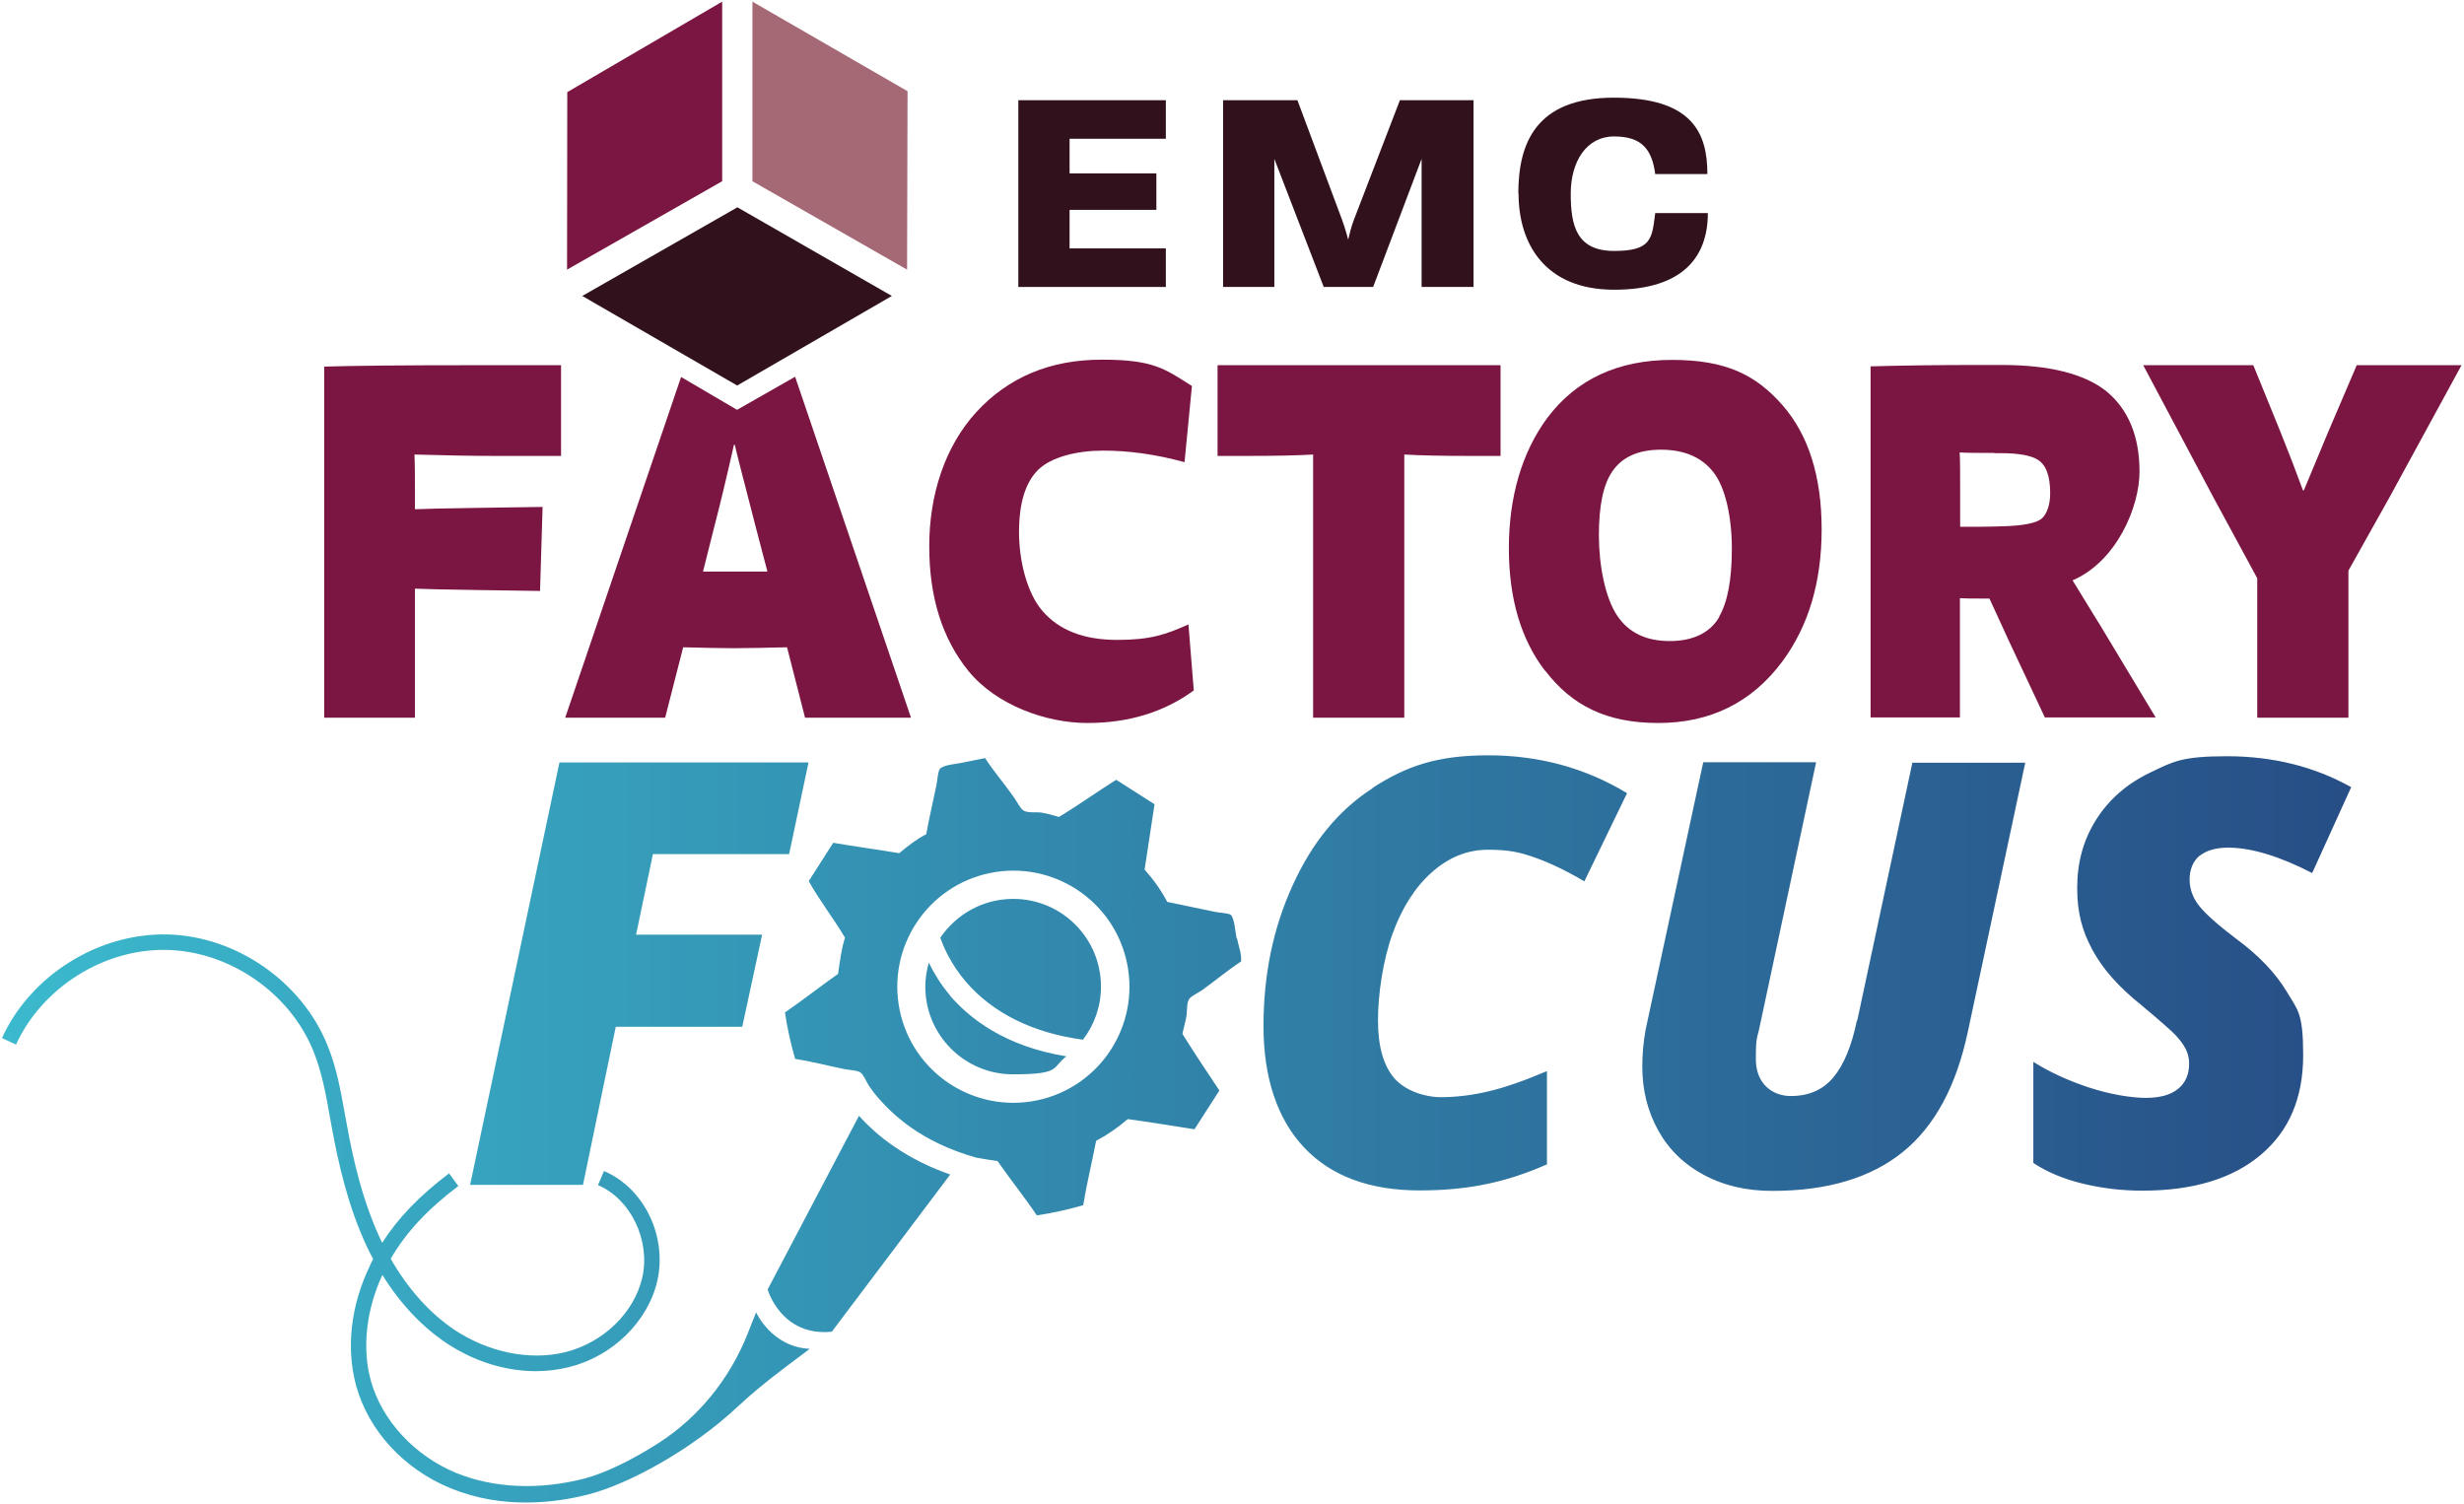
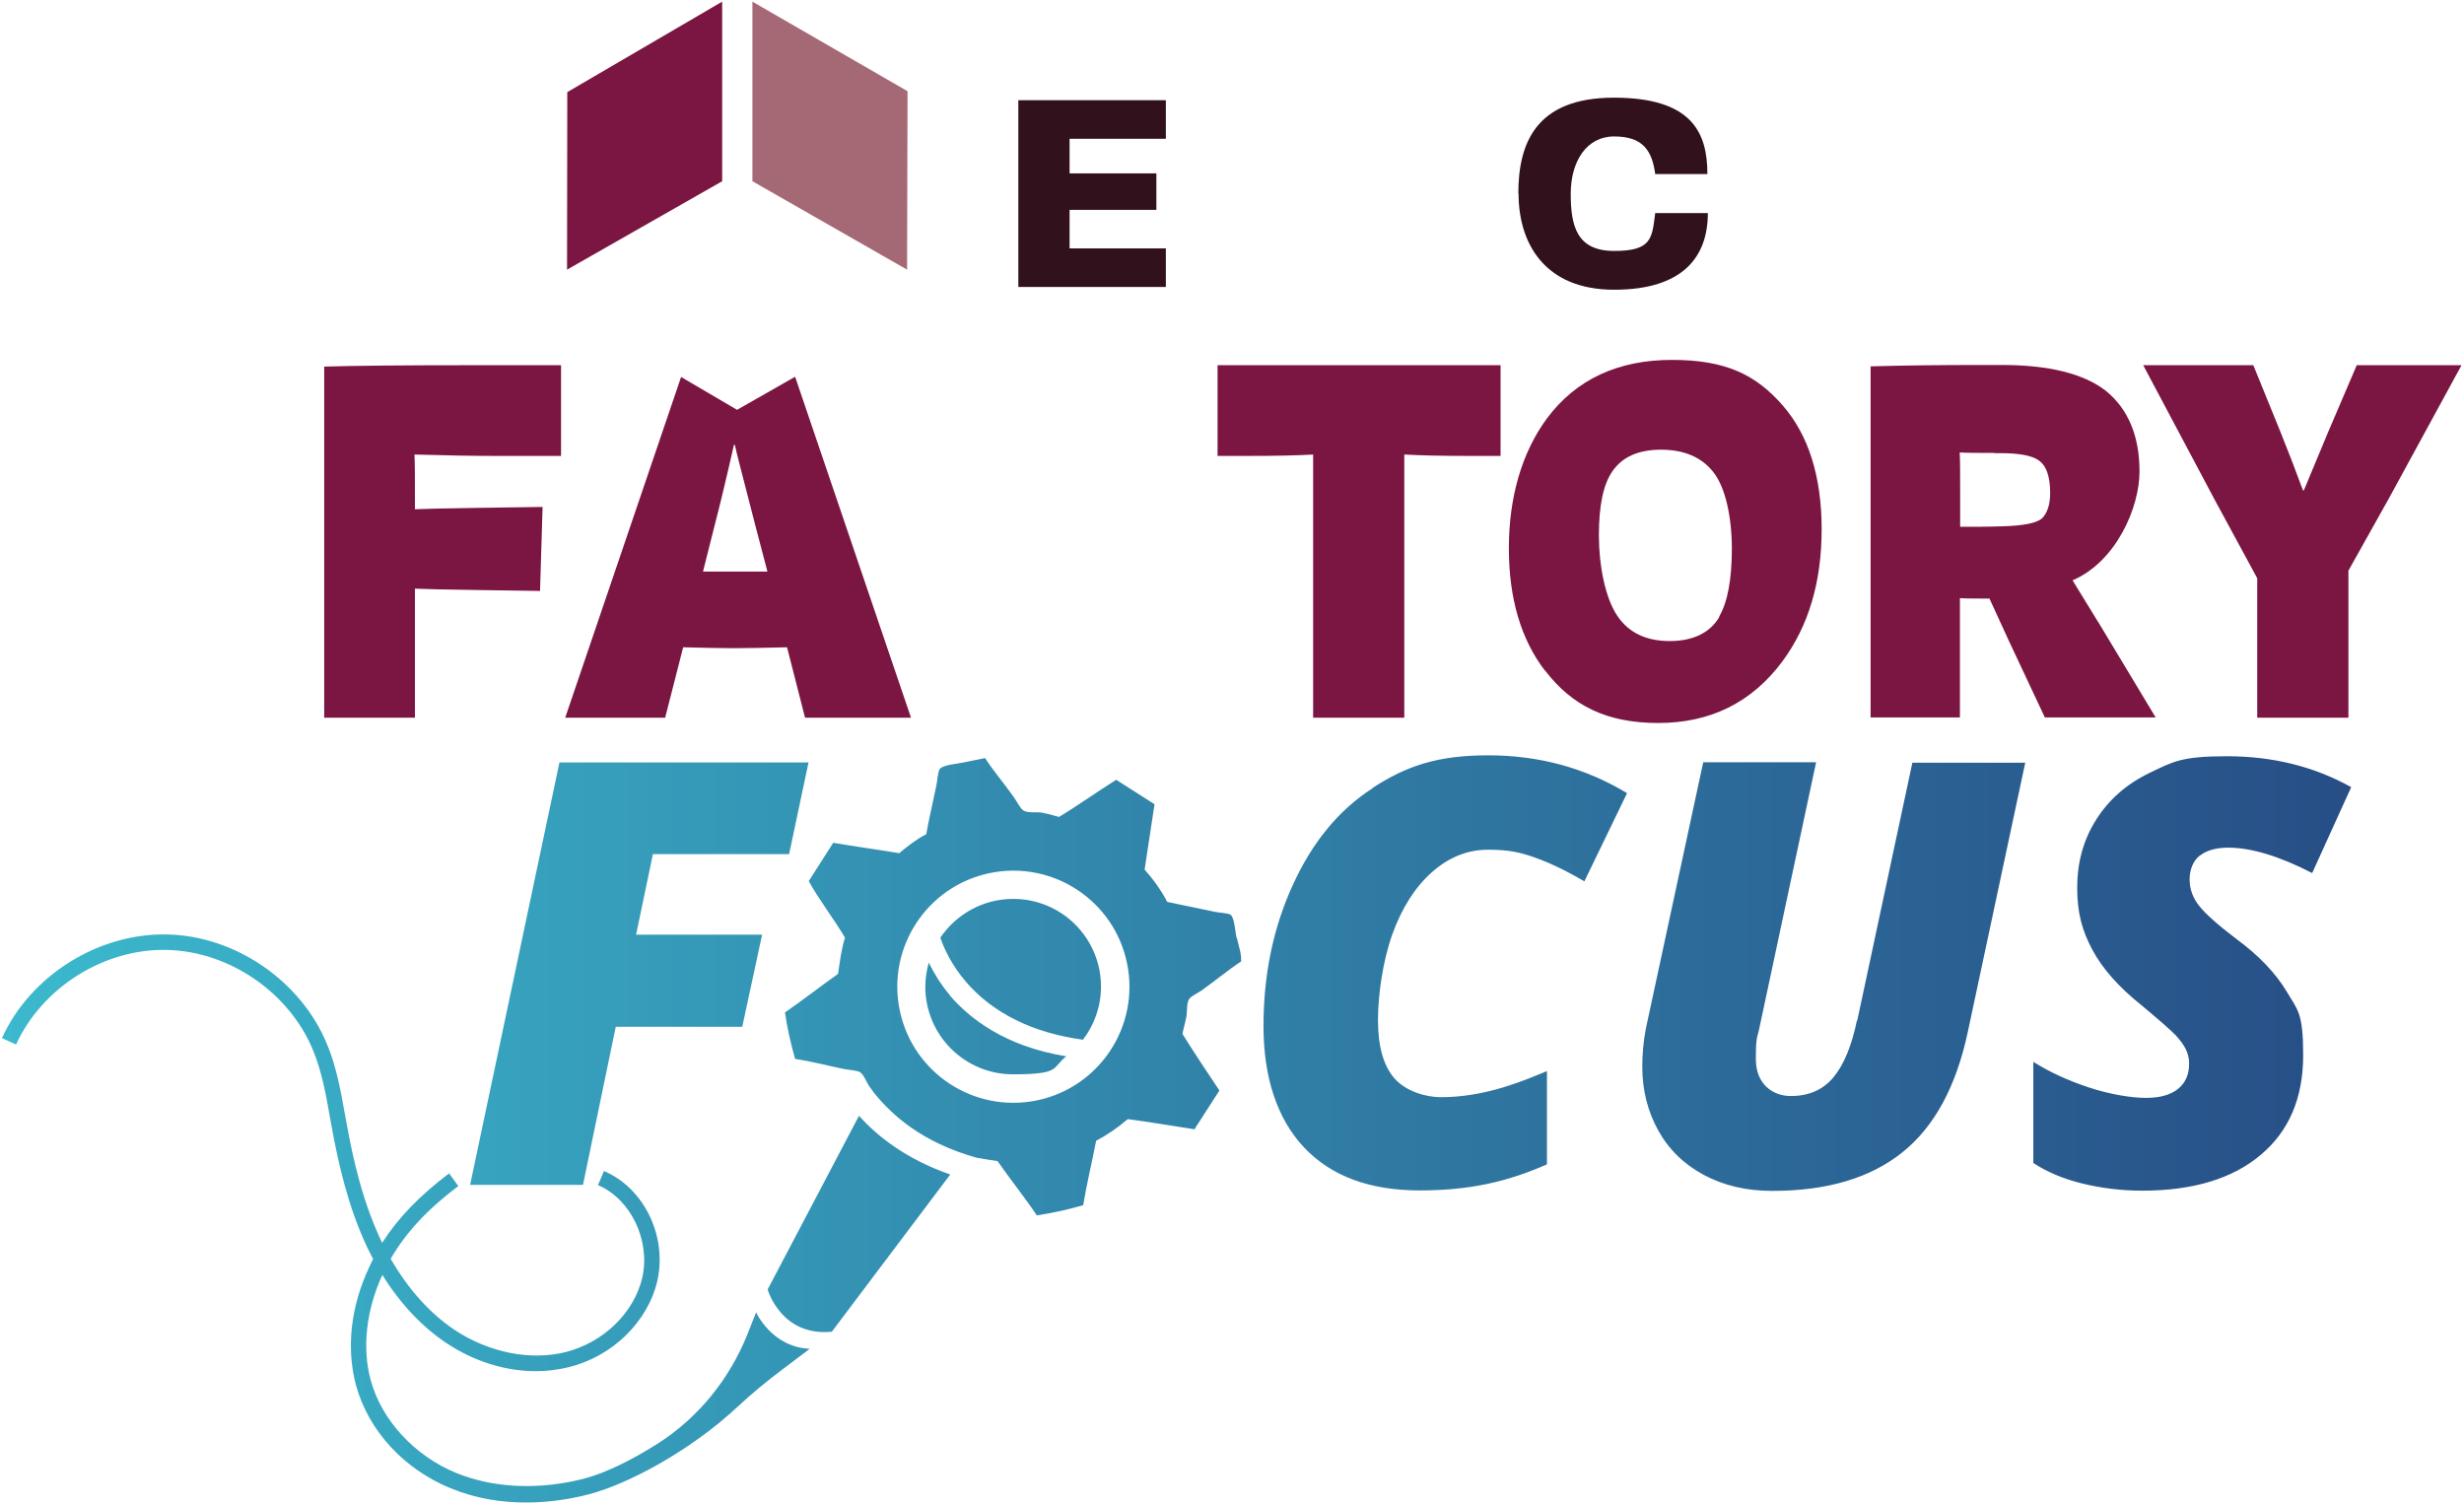
<svg xmlns="http://www.w3.org/2000/svg" width="688" height="420" viewBox="0 0 688 420" fill="none">
  <path d="M115.857 200.397H90.527V102.361C99.357 102.104 112.892 101.975 131.197 101.975H156.657V127.305H138.223C132.1 127.305 124.687 127.176 115.728 126.918C115.857 129.497 115.857 133.171 115.857 138.005V142.194C118.693 142.065 124.559 141.936 133.453 141.807L151.501 141.55L150.792 165.011L133.453 164.753C124.365 164.624 118.564 164.495 115.857 164.366V200.397Z" fill="#7B1642" />
-   <path d="M333.326 192.791C324.947 198.914 315.021 201.879 303.613 201.879C292.205 201.879 278.282 196.98 270.419 187.377C263.071 178.289 259.462 166.751 259.462 152.507C259.462 138.262 263.78 124.727 272.61 115.059C281.57 105.326 293.236 100.428 307.609 100.428C321.982 100.428 325.076 102.877 332.811 107.776L330.748 129.046C322.756 126.854 315.15 125.823 307.996 125.823C300.841 125.823 293.494 127.563 289.82 131.237C286.275 134.782 284.534 140.583 284.534 148.575C284.534 156.568 286.726 165.527 291.044 170.554C295.685 175.968 302.582 178.675 311.928 178.675C321.273 178.675 325.463 177.193 331.844 174.357L333.326 192.791Z" fill="#7B1642" />
  <path d="M339.965 127.305V101.975H418.987V127.305H410.156C402.68 127.305 396.621 127.176 392.109 126.918V200.397H366.649V126.918C362.202 127.176 356.079 127.305 348.344 127.305H339.965Z" fill="#7B1642" />
  <path d="M431.362 187.248C424.723 178.547 421.307 167.203 421.307 153.087C421.307 138.971 424.852 126.403 432.006 116.735C440.127 105.906 451.794 100.492 466.876 100.492C481.958 100.492 490.337 104.682 497.814 113.254C504.969 121.504 508.643 133.042 508.643 147.802C508.643 162.562 504.969 174.808 497.685 184.67C489.113 196.207 477.511 201.879 463.009 201.879C448.507 201.879 438.903 196.98 431.426 187.248H431.362ZM480.025 172.166C482.345 168.234 483.57 161.853 483.57 153.216C483.57 144.579 481.829 136.007 478.285 131.688C475.062 127.628 470.163 125.565 463.782 125.565C457.401 125.565 452.954 127.628 450.247 131.559C447.669 135.233 446.444 141.163 446.444 149.478C446.444 157.792 448.184 166.945 451.6 171.972C454.823 176.742 459.722 178.998 466.232 178.998C472.741 178.998 477.511 176.677 480.089 172.23L480.025 172.166Z" fill="#7B1642" />
  <path d="M585.923 173.777L601.908 200.332H570.97L560.915 178.933L555.501 167.138C551.569 167.138 548.862 167.138 547.251 167.009V200.332H522.307V102.297C531.395 102.039 541.45 101.91 552.407 101.91H558.917C572.195 101.91 581.798 104.359 587.921 109.065C594.302 114.221 597.396 121.827 597.396 131.688C597.396 141.55 591.015 156.761 578.705 162.046L585.859 173.712L585.923 173.777ZM556.79 126.467C552.343 126.467 549.184 126.467 547.186 126.338C547.315 128.53 547.315 132.333 547.315 137.618V147.093C551.376 147.093 555.179 147.093 558.724 146.964C565.105 146.835 568.907 145.997 570.261 144.643C571.615 143.29 572.452 140.841 572.452 137.747C572.452 132.977 571.357 129.883 569.036 128.401C567.167 127.176 563.622 126.532 558.595 126.532H556.854L556.79 126.467Z" fill="#7B1642" />
  <path d="M630.268 200.397V161.466L618.215 139.229L598.428 101.975H629.172L636.778 120.666C639.098 126.467 641.225 131.946 643.03 136.909H643.288L650.056 120.666L658.048 101.975H687.31L667.136 138.971L655.728 159.339V200.397H630.268Z" fill="#7B1642" />
  <path d="M205.771 114.414L190.173 105.262L157.817 200.396H185.726L190.753 180.738C196.296 180.867 201.066 180.996 204.74 180.996C208.414 180.996 214.344 180.867 219.758 180.738L224.785 200.396H254.37L222.014 105.197L205.836 114.414H205.771ZM196.296 159.597L199.39 147.286C201.13 140.647 202.935 133.042 204.933 124.211H205.191C205.32 125.178 207.382 133.042 211.185 147.802L214.279 159.597H196.232H196.296Z" fill="#7B1642" />
  <path d="M284.341 27.981H325.528V38.745H298.65V48.413H322.885V58.597H298.65V69.361H325.528V80.125H284.341V27.981Z" fill="#31111B" />
-   <path d="M341.512 27.981H362.267L374.706 61.304C375.48 63.431 376.189 65.88 376.447 66.911C376.704 65.88 377.22 63.431 378.058 61.304L390.884 27.981H411.445V80.125H396.943V44.352L383.408 80.125H369.614L355.821 44.352V80.125H341.512V27.981Z" fill="#31111B" />
  <path d="M423.95 54.085C423.95 40.227 428.655 27.272 450.634 27.272C472.613 27.272 476.738 37.198 476.738 48.606H462.171C461.269 41.774 458.497 38.1 450.698 38.1C442.899 38.1 438.581 45.19 438.581 54.085C438.581 62.98 440.192 70.07 450.698 70.07C461.204 70.07 461.269 66.589 462.171 59.499H476.867C476.867 71.552 470.099 80.898 450.698 80.898C431.297 80.898 424.014 67.943 424.014 54.085H423.95Z" fill="#31111B" />
-   <path d="M249.02 82.638L205.836 107.647L162.587 82.638L205.9 57.888L249.02 82.638Z" fill="#31111B" />
  <path d="M158.333 75.291L201.646 50.605V0.459L158.397 25.725L158.333 75.291Z" fill="#7B1541" />
  <path d="M253.274 75.291L253.403 25.467L210.09 0.459V50.605L253.274 75.291Z" fill="#A56875" />
  <path d="M162.78 330.852H131.262L156.206 212.901H225.752L220.338 238.489H182.31L177.605 260.984H212.797L207.254 286.701H171.933L162.78 330.852ZM383.214 220.12C373.804 226.178 366.392 235.202 360.977 247.126C355.499 259.05 352.792 272.199 352.792 286.508C352.792 300.817 356.595 312.418 364.136 320.411C371.677 328.403 382.441 332.399 396.427 332.399C410.414 332.399 420.984 329.95 431.942 325.116V299.076C425.754 301.719 420.404 303.588 415.828 304.684C411.252 305.78 406.74 306.36 402.293 306.36C397.845 306.36 392.302 304.555 389.273 301.01C386.244 297.465 384.761 292.051 384.761 284.896C384.761 277.742 386.115 268.331 388.757 260.919C391.4 253.571 395.074 247.771 399.779 243.581C404.484 239.391 409.705 237.264 415.506 237.264C421.307 237.264 424.401 237.973 428.59 239.456C432.78 240.938 437.356 243.13 442.383 246.095L454.307 221.473C442.706 214.448 429.75 210.903 415.506 210.903C401.261 210.903 392.625 213.932 383.279 219.991L383.214 220.12ZM518.504 284.896C517.022 292.051 514.83 297.336 511.93 300.817C509.029 304.297 505.098 306.037 500.006 306.037C494.914 306.037 490.273 302.621 490.273 295.789C490.273 288.957 490.66 290.182 491.369 286.508L507.096 212.836H475.577L459.528 287.346C458.884 290.826 458.561 294.307 458.561 297.787C458.561 304.362 460.044 310.291 463.009 315.641C465.974 320.991 470.228 325.116 475.771 328.081C481.314 331.046 487.63 332.528 494.849 332.528C510.189 332.528 522.307 328.919 531.266 321.7C540.225 314.481 546.219 303.266 549.442 288.183L565.491 212.965H533.973L518.569 285.025L518.504 284.896ZM614.219 238.94C616.088 237.458 618.731 236.684 622.147 236.684C628.592 236.684 636.456 239.069 645.608 243.774L656.501 219.797C646.253 214.061 634.651 211.16 621.825 211.16C608.998 211.16 606.678 212.707 600.232 215.801C593.787 218.895 588.824 223.278 585.279 228.885C581.734 234.493 579.994 240.809 579.994 247.899C579.994 254.989 581.412 259.952 584.248 265.238C587.084 270.523 591.66 275.679 597.976 280.707C603.133 285.025 606.291 287.797 607.516 289.086C608.676 290.375 609.643 291.6 610.287 292.889C610.932 294.178 611.254 295.531 611.254 296.949C611.254 300.043 610.223 302.363 608.16 304.039C606.098 305.715 603.133 306.553 599.137 306.553C595.14 306.553 589.146 305.586 583.281 303.653C577.415 301.719 572.259 299.334 567.747 296.498V324.729C571.55 327.243 576.126 329.176 581.412 330.466C586.697 331.755 592.304 332.464 598.17 332.464C612.35 332.464 623.371 329.112 631.235 322.473C639.163 315.834 643.094 306.553 643.094 294.629C643.094 282.705 641.548 282.06 638.518 276.904C635.424 271.748 630.719 266.785 624.403 262.144C619.375 258.341 615.895 255.247 614.09 252.991C612.285 250.735 611.383 248.222 611.383 245.579C611.383 242.936 612.285 240.487 614.154 238.94H614.219ZM282.923 250.993C274.415 250.993 267.003 255.312 262.556 261.822C263.458 264.464 265.52 269.234 269.645 274.068C277.122 282.834 288.402 288.441 302.388 290.31C305.547 286.185 307.416 281.029 307.416 275.486C307.416 261.95 296.459 250.993 282.923 250.993ZM265.263 277.935C262.491 274.648 260.622 271.425 259.333 268.783C258.753 270.91 258.366 273.166 258.366 275.486C258.366 289.021 269.323 299.979 282.859 299.979C296.394 299.979 293.623 298.109 297.748 294.951C280.538 292.18 270.677 284.316 265.198 277.935H265.263ZM239.868 311.516L214.344 360.05C214.344 360.05 218.082 373.263 232.262 371.845L265.327 327.952C252.887 323.633 244.831 317.123 239.868 311.58V311.516ZM345.379 261.95C345.895 264.4 346.669 266.204 346.54 268.46C342.995 270.781 339.45 273.746 335.582 276.517C334.487 277.291 332.553 278.129 332.037 278.966C331.264 280.127 331.522 282.511 331.264 283.865C330.942 285.605 330.49 286.959 330.168 288.699C333.455 293.984 336.936 299.205 340.481 304.49C338.161 308.1 335.84 311.709 333.52 315.319C327.332 314.352 321.08 313.321 314.892 312.483C312.056 314.932 309.092 316.93 306.062 318.541C304.902 324.536 303.42 330.594 302.453 336.524C298.199 337.749 293.88 338.716 289.497 339.36C286.081 334.268 282.085 329.305 278.54 324.213C276.542 323.891 274.608 323.633 272.61 323.247C257.335 318.928 249.149 311.387 244.186 305.328C243.67 304.619 243.155 303.91 242.639 303.201C241.93 302.17 241.286 300.236 240.254 299.463C239.352 298.818 237.16 298.818 235.678 298.496C231.231 297.594 226.268 296.305 222.014 295.66C220.789 291.406 219.822 287.088 219.178 282.705C224.141 279.289 229.039 275.421 234.002 271.941C234.518 268.589 234.84 265.302 235.936 261.822C232.778 256.472 228.781 251.38 225.816 246.03C228.072 242.485 230.393 238.876 232.649 235.331C238.772 236.362 244.895 237.2 251.083 238.231C253.532 236.169 256.046 234.235 258.624 232.946C259.397 228.563 260.493 224.051 261.46 219.282C261.718 218.121 261.846 215.479 262.427 214.705C263.329 213.545 267.325 213.287 268.679 212.965C271.128 212.449 272.933 212.127 275.06 211.676C277.38 215.285 280.345 218.702 283.116 222.633C283.89 223.729 284.857 225.727 285.759 226.307C286.984 227.081 289.369 226.694 290.722 226.887C292.527 227.21 293.945 227.596 295.685 228.112C301.035 224.889 306.32 221.086 311.67 217.735C315.215 219.991 318.824 222.311 322.369 224.567C321.467 230.626 320.5 236.749 319.598 242.808C322.176 245.708 324.303 248.737 325.914 251.831C330.168 252.734 334.551 253.636 339.192 254.603C340.288 254.861 342.93 254.925 343.639 255.441C344.67 256.214 344.993 260.597 345.251 261.886L345.379 261.95ZM314.699 268.976C311.09 251.444 293.945 240.165 276.413 243.774C258.882 247.384 247.602 264.529 251.212 282.06C254.821 299.592 271.966 310.871 289.497 307.262C307.029 303.653 318.309 286.508 314.699 268.976ZM226.01 376.615C215.439 376.099 211.121 366.431 211.121 366.431L208.672 372.619C203.709 384.994 195.136 395.693 183.921 402.912C176.38 407.746 169.032 411.291 163.231 412.838C150.534 416.126 137.836 415.545 127.395 411.291C115.793 406.522 106.64 396.66 103.546 385.51C101.033 376.486 102.257 365.722 106.769 355.99C111.668 363.917 117.791 370.427 124.623 375.004C132.358 380.16 141.123 382.867 149.631 382.867C152.725 382.867 155.755 382.48 158.719 381.771C170.966 378.806 180.892 369.074 183.534 357.665C186.37 345.161 179.796 331.69 168.645 326.985L166.97 330.917C176.122 334.784 181.665 346.386 179.345 356.699C177.089 366.56 168.452 374.939 157.753 377.582C147.956 379.967 136.483 377.646 127.008 371.394C120.047 366.753 113.924 359.921 109.089 351.478C113.408 344.065 119.338 337.684 127.975 331.175L125.396 327.63C117.146 333.882 111.152 340.069 106.705 347.03C101.29 335.815 98.583 323.633 96.908 314.352C96.714 313.321 96.521 312.289 96.328 311.258C95.167 304.813 94.007 298.109 91.429 291.857C84.275 274.068 65.841 261.306 46.633 260.919C27.426 260.533 8.476 272.392 0.548 289.859L4.48 291.664C11.763 275.744 29.037 264.851 46.569 265.238C64.1 265.624 80.923 277.226 87.497 293.469C89.882 299.334 91.042 305.78 92.138 312.032C92.331 313.063 92.525 314.159 92.718 315.19C94.458 324.6 97.101 336.782 102.515 348.255C103.031 349.351 103.611 350.446 104.191 351.542C103.869 352.122 103.546 352.767 103.289 353.411C97.939 364.498 96.585 376.357 99.421 386.863C102.902 399.496 112.763 410.196 125.783 415.545C133.002 418.51 140.221 419.542 146.86 419.542C153.499 419.542 159.493 418.51 164.262 417.286C175.349 414.45 192.88 405.039 206.029 392.729C209.961 389.055 214.086 385.703 218.34 382.48L225.945 376.744L226.01 376.615Z" fill="url(#paint0_linear_3_124)" />
  <defs>
    <linearGradient id="paint0_linear_3_124" x1="0.613" y1="315.19" x2="656.565" y2="315.19" gradientUnits="userSpaceOnUse">
      <stop stop-color="#3BB9CD" />
      <stop offset="1" stop-color="#274E86" />
    </linearGradient>
  </defs>
</svg>